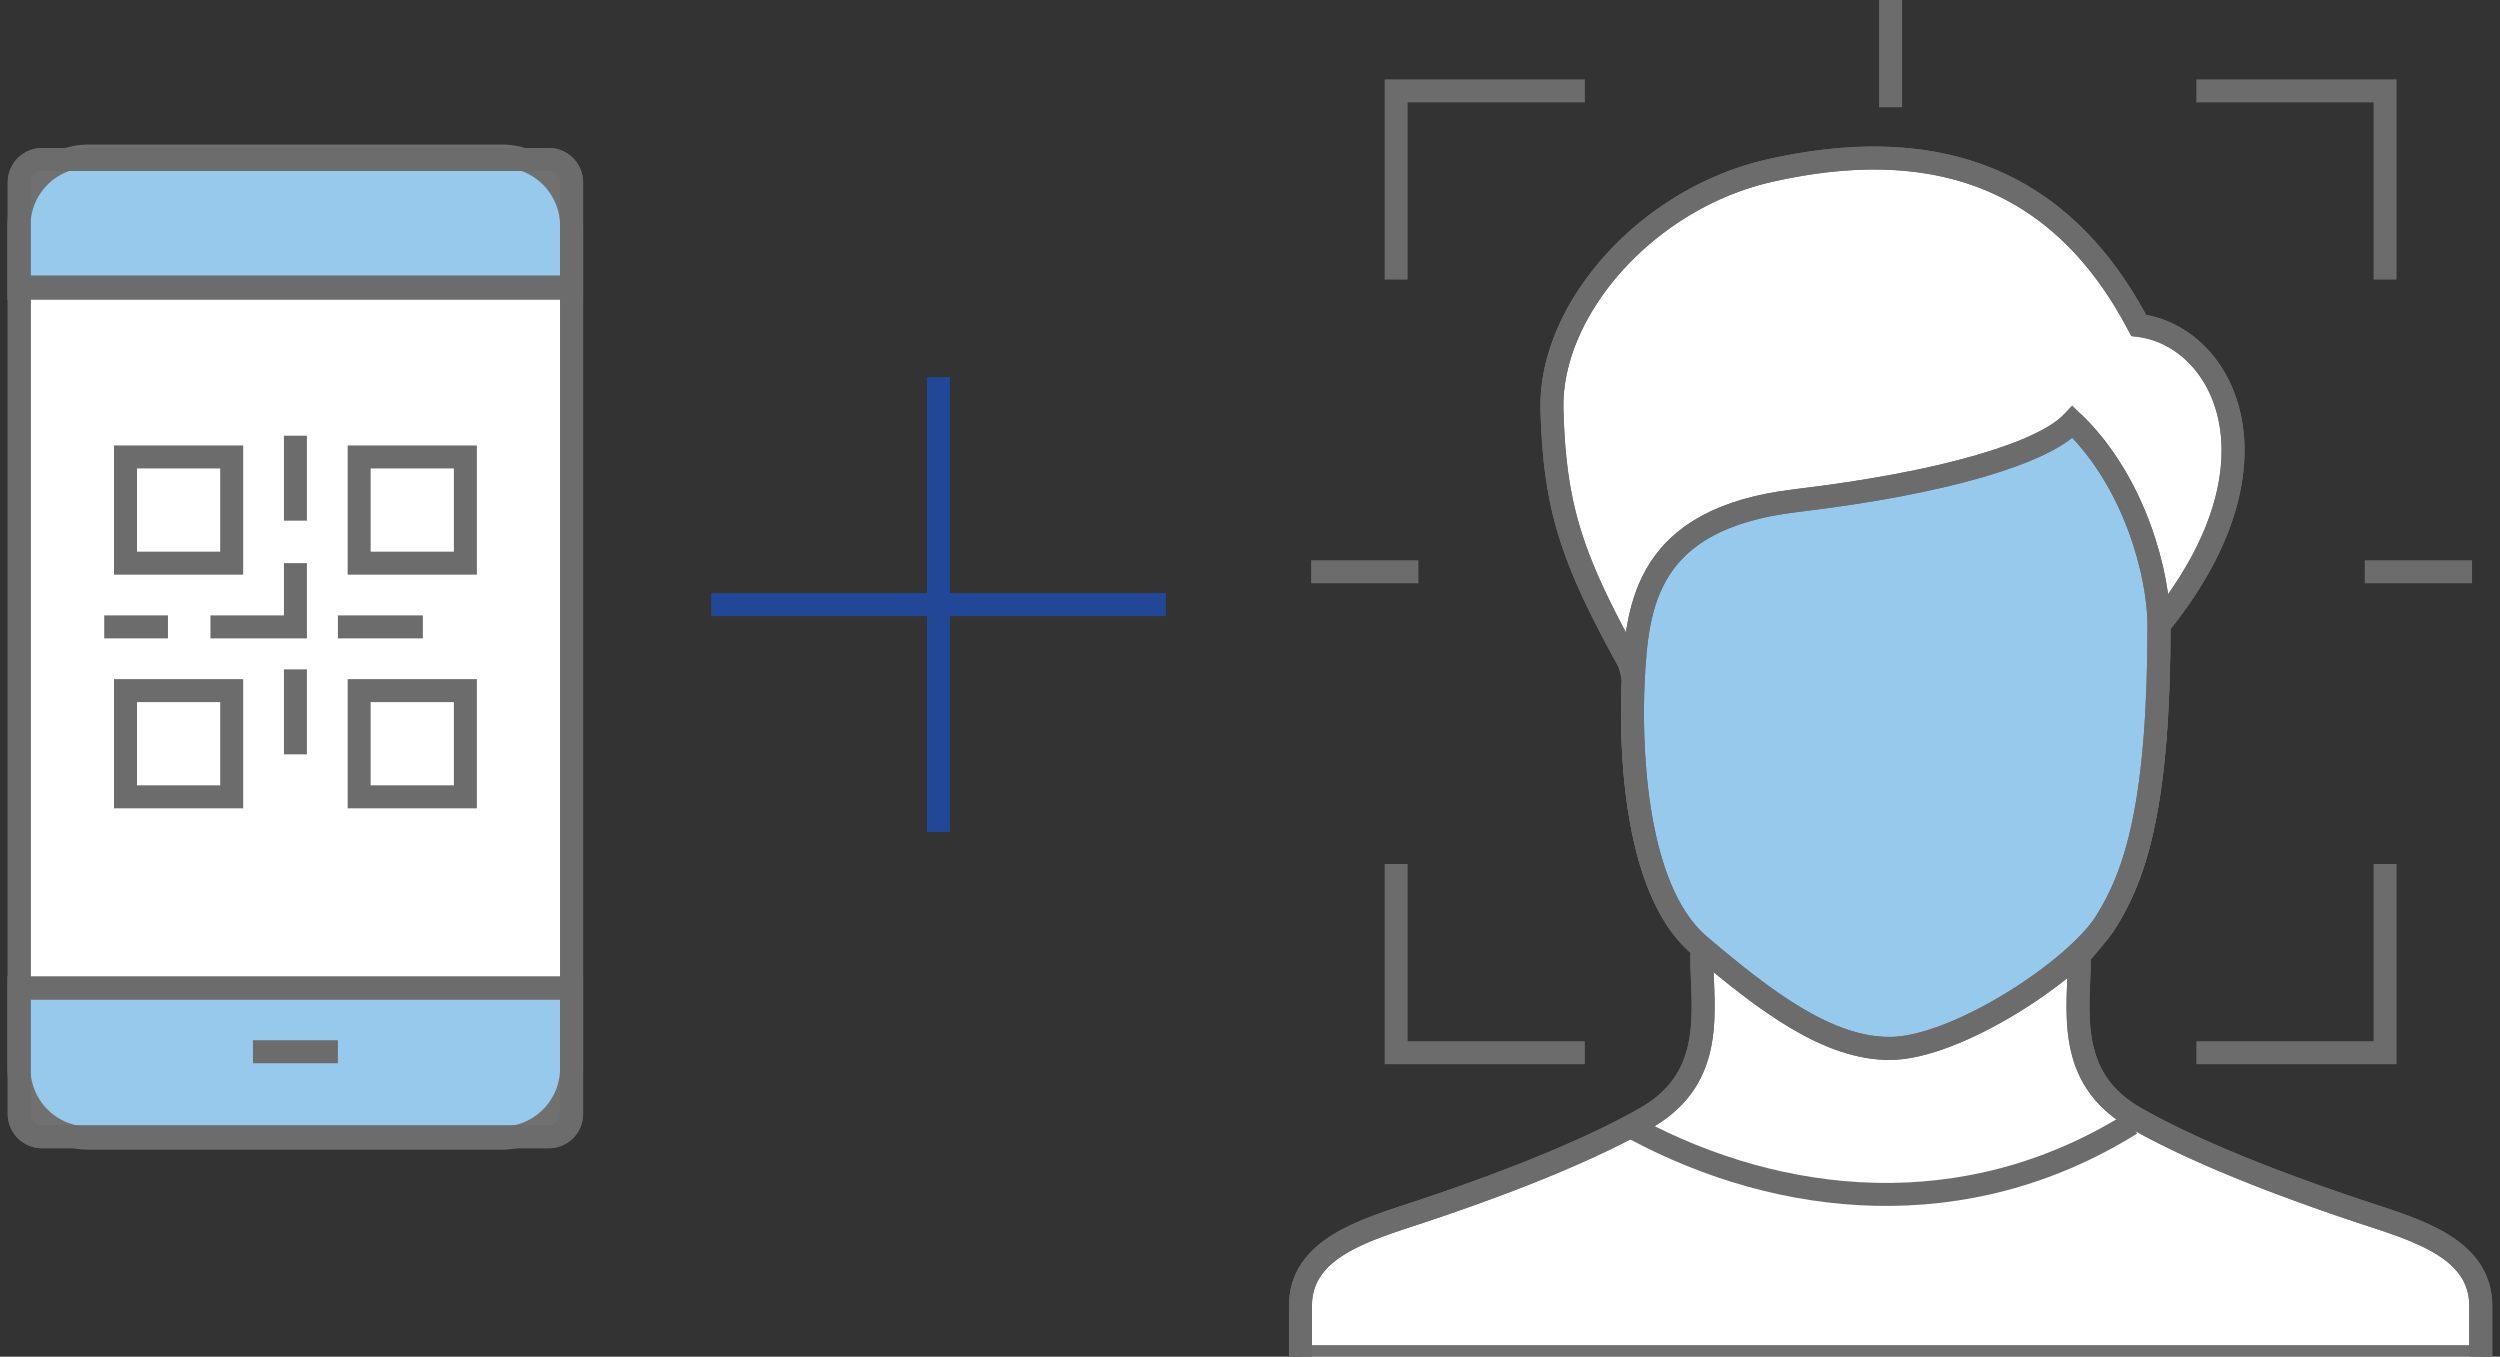
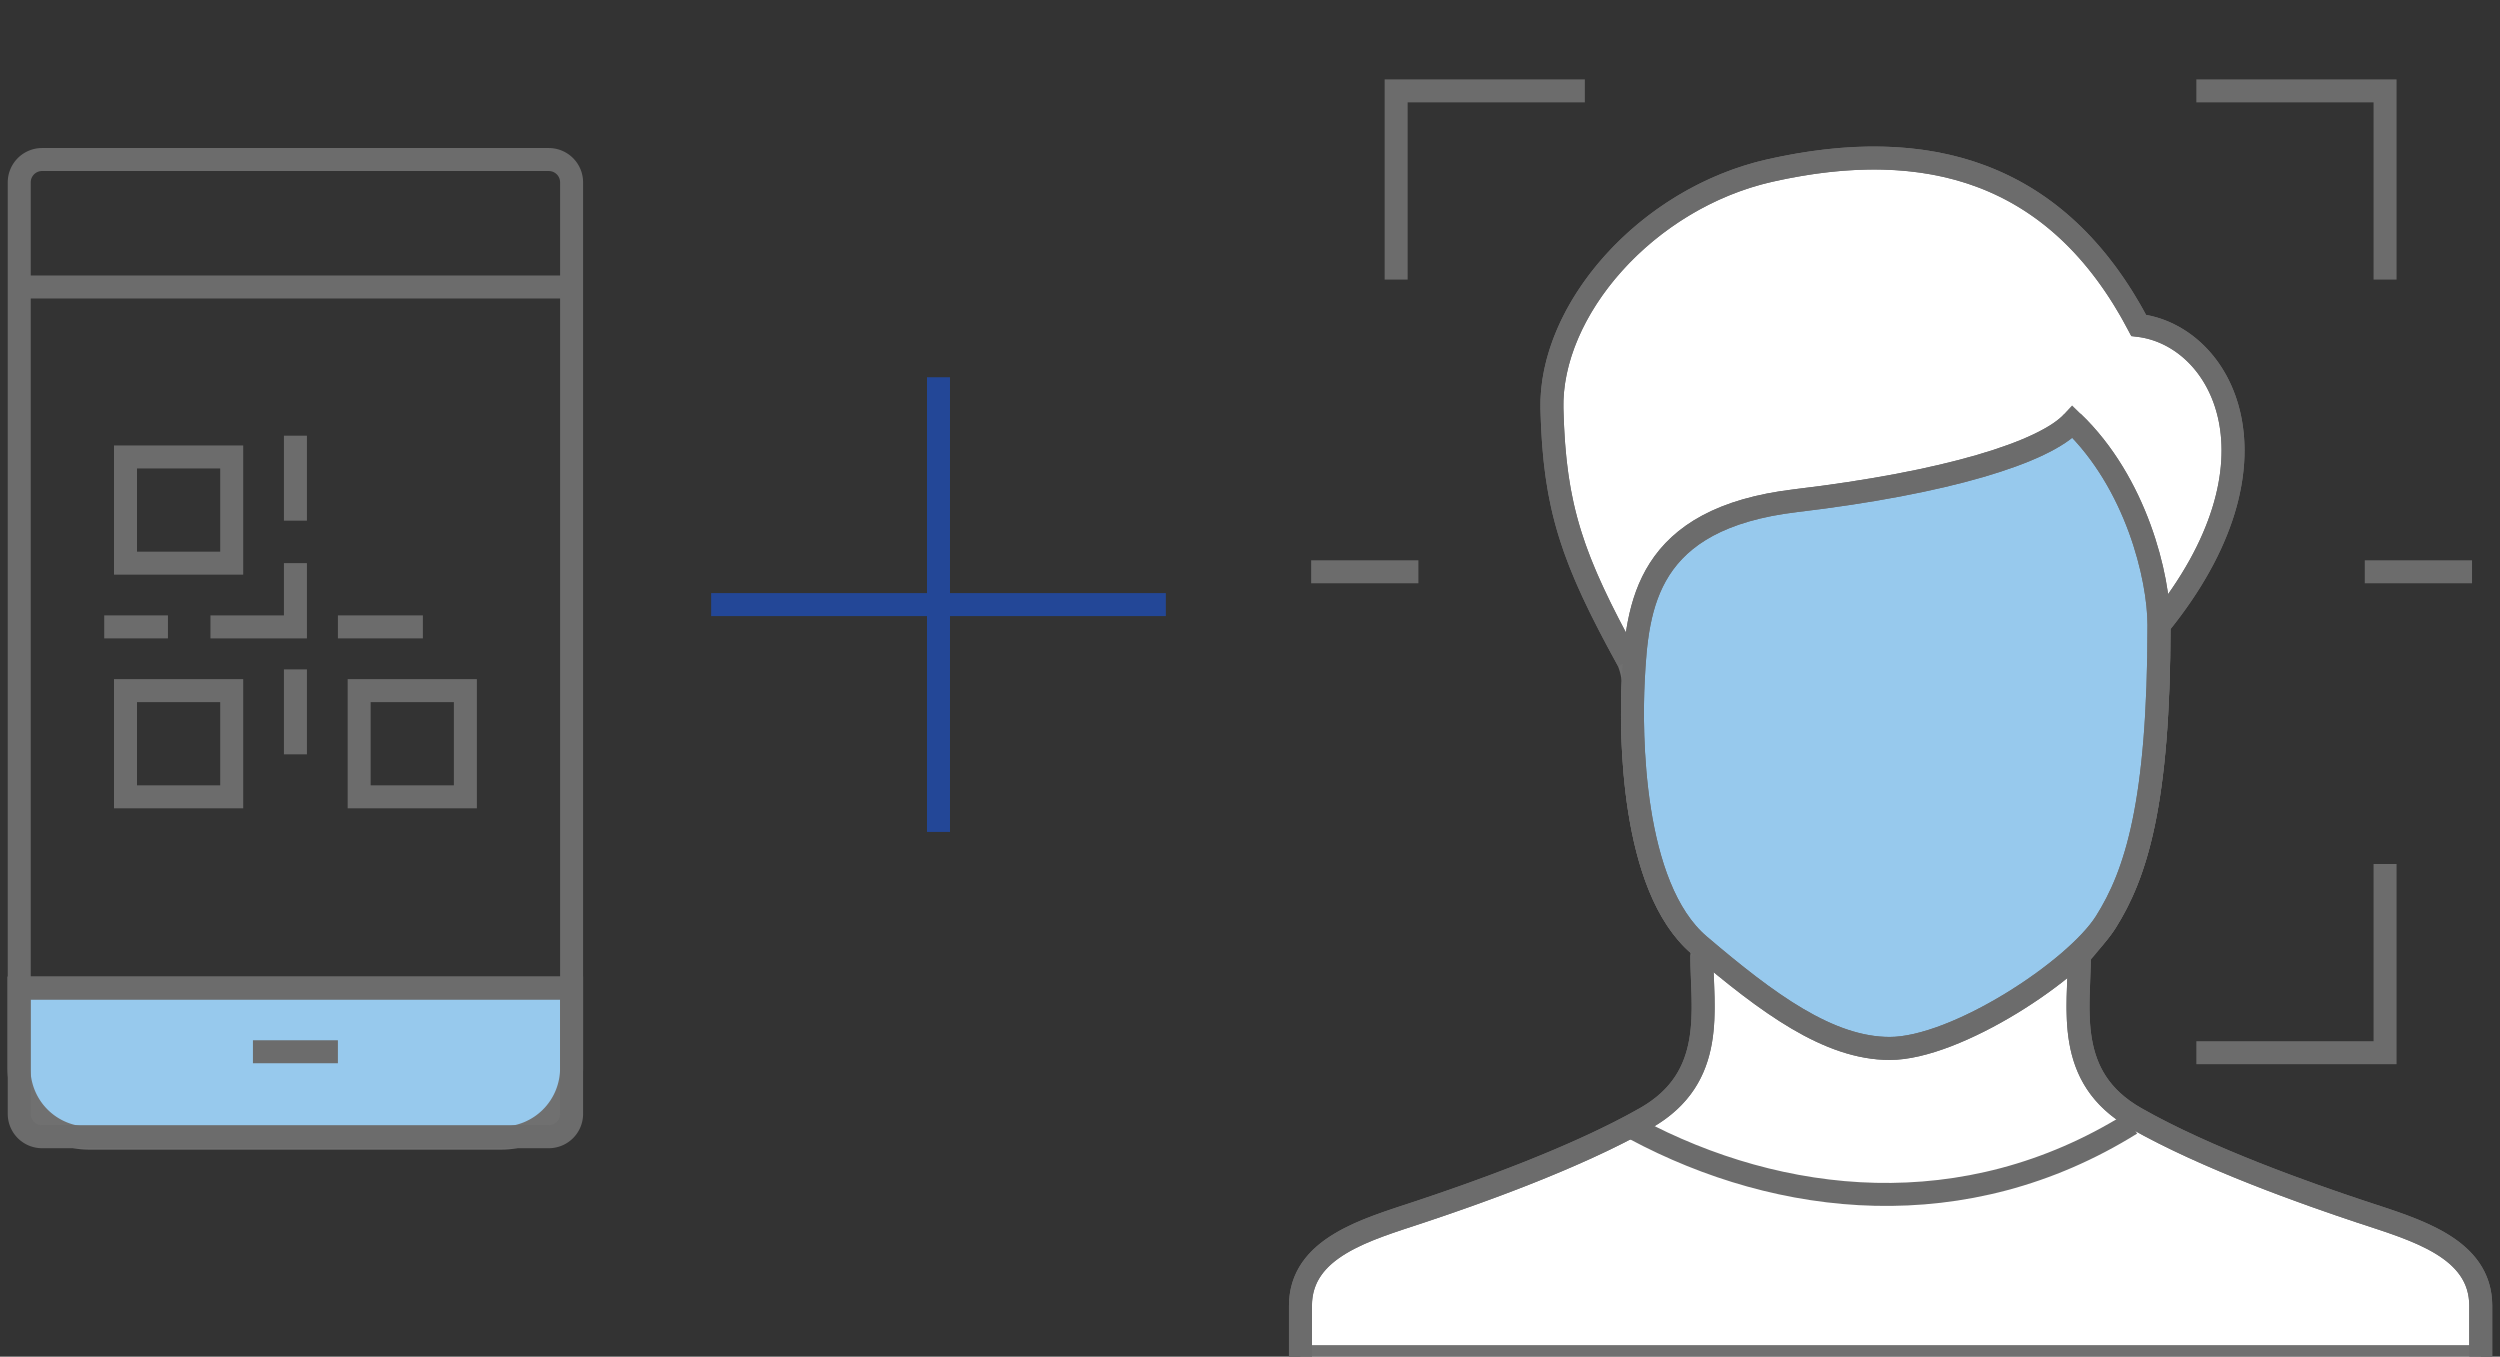
<svg xmlns="http://www.w3.org/2000/svg" width="217.5" height="118.029" viewBox="0 0 217.5 118.029">
  <rect x="0" y="0" width="217.5" height="118.029" fill="#333333" stroke="none" />
  <defs>
    <clipPath id="a">
      <rect width="217.5" height="118.029" fill="none" stroke="#707070" stroke-width="2" />
    </clipPath>
  </defs>
  <g transform="translate(-16 9.85)">
    <g transform="translate(16 -9.85)">
      <g transform="translate(0 0)" clip-path="url(#a)">
        <path d="M132.825,96.608c-4.64-1.547-13.481-4.64-19.667-8.177s-4.863-9.5-4.863-14.142c0,0,1.734-2,2.284-2.873,2.652-4.2,4.642-10.379,4.642-25.856,11.49-14.142,5.525-25.192-1.77-26.074C106.38,6.006,94.954,2.966,81.409,6.006c-10.826,2.431-19.223,12.155-19,20.772s1.767,13.037,6.627,21.878a6.09,6.09,0,0,1,.444,1.767c-.221,4.419-.221,17.9,5.745,22.981a.977.977,0,0,1,.221.885c0,4.64,1.326,10.608-4.86,14.142s-15.027,6.63-19.67,8.177S40.529,99.7,40.529,104.784V109.2H143.21v-4.419c0-5.084-5.745-6.63-10.385-8.177" transform="translate(72.612 8.826)" fill="#fff" stroke="#707070" stroke-width="2" />
        <path d="M89.17,13.149C86.739,15.8,78.121,18.453,65.084,20S51.271,29.064,50.942,35.688c-.223,4.419-.223,17.9,5.745,22.983s11.27,8.986,16.574,8.986c5.745,0,16.13-6.778,18.782-10.977s4.64-10.379,4.64-25.853c0-4.2-1.988-12.375-7.512-17.679" transform="translate(91.148 23.558)" fill="#97c9ed" stroke="#707070" stroke-width="2" />
        <path d="M89.17,13.149C86.739,15.8,78.121,18.453,65.084,20S51.271,29.064,50.942,35.688c-.223,4.419-.223,17.9,5.745,22.983s11.27,8.986,16.574,8.986c5.745,0,16.13-6.778,18.782-10.977s4.64-10.379,4.64-25.853C96.682,26.63,94.695,18.453,89.17,13.149Z" transform="translate(91.148 23.558)" fill="none" stroke="#6c6c6c" stroke-miterlimit="10" stroke-width="2" />
        <path d="M55,48.655c-4.863-8.838-6.41-13.26-6.63-21.878S56.545,8.436,67.374,6c13.545-3.04,24.971,0,32.042,13.481,7.292.885,13.257,11.934,1.767,26.076" transform="translate(86.65 8.825)" fill="none" stroke="#6c6c6c" stroke-miterlimit="10" stroke-width="2" />
        <path d="M75.444,29.773c0,4.64,1.326,10.608-4.863,14.142s-15.024,6.63-19.667,8.177-10.385,3.093-10.385,8.177v4.419" transform="translate(72.612 53.342)" fill="none" stroke="#6c6c6c" stroke-miterlimit="10" stroke-width="2" />
        <path d="M64.881,29.773c0,4.64-1.326,10.608,4.863,14.142s15.024,6.63,19.667,8.177S99.8,55.185,99.8,60.269v4.419" transform="translate(116.027 53.342)" fill="none" stroke="#6c6c6c" stroke-miterlimit="10" stroke-width="2" />
        <path d="M50.952,35.465c12.668,6.778,28.728,8.545,43.164-.441" transform="translate(91.286 62.75)" fill="none" stroke="#6c6c6c" stroke-miterlimit="10" stroke-width="2" />
        <path d="M43.511,19.249V2.832H59.928" transform="translate(77.954 5.074)" fill="none" stroke="#6c6c6c" stroke-miterlimit="10" stroke-width="2" />
        <path d="M84.866,19.249V2.832H68.449" transform="translate(122.634 5.074)" fill="none" stroke="#6c6c6c" stroke-miterlimit="10" stroke-width="2" />
-         <path d="M43.511,26.926V43.344H59.928" transform="translate(77.954 48.242)" fill="none" stroke="#6c6c6c" stroke-miterlimit="10" stroke-width="2" />
        <path d="M84.866,26.926V43.344H68.449" transform="translate(122.634 48.242)" fill="none" stroke="#6c6c6c" stroke-miterlimit="10" stroke-width="2" />
        <line x1="9.33" transform="translate(205.736 49.746)" fill="none" stroke="#6c6c6c" stroke-miterlimit="10" stroke-width="2" />
        <line x1="9.33" transform="translate(114.071 49.746)" fill="none" stroke="#6c6c6c" stroke-miterlimit="10" stroke-width="2" />
-         <line y1="9.33" transform="translate(164.483 0)" fill="none" stroke="#6c6c6c" stroke-miterlimit="10" stroke-width="2" />
-         <path d="M1.986,0H46.068a1.987,1.987,0,0,1,1.987,1.987V83.03a1.986,1.986,0,0,1-1.986,1.986H1.986A1.986,1.986,0,0,1,0,83.03V1.986A1.986,1.986,0,0,1,1.986,0Z" transform="translate(1.674 13.879)" fill="#fff" stroke="#707070" stroke-width="2" />
-         <path d="M48.668,16.37H.591V10.946A6.083,6.083,0,0,1,6.674,4.863H42.585a6.084,6.084,0,0,1,6.083,6.083Z" transform="translate(1.059 8.713)" fill="#97c9ed" stroke="#707070" stroke-width="2" />
        <path d="M48.668,30.792H.591v6.976a6.083,6.083,0,0,0,6.083,6.083H42.585a6.084,6.084,0,0,0,6.083-6.083Z" transform="translate(1.059 55.168)" fill="#97c9ed" stroke="#707070" stroke-width="2" />
        <path d="M1.986,0H46.068a1.987,1.987,0,0,1,1.987,1.987V83.03a1.986,1.986,0,0,1-1.986,1.986H1.986A1.986,1.986,0,0,1,0,83.03V1.986A1.986,1.986,0,0,1,1.986,0Z" transform="translate(1.674 13.879)" fill="none" stroke="#6c6c6c" stroke-miterlimit="10" stroke-width="2" />
        <line x2="48.055" transform="translate(1.675 85.959)" fill="none" stroke="#6c6c6c" stroke-miterlimit="10" stroke-width="2" />
        <line x2="48.055" transform="translate(1.675 24.968)" fill="none" stroke="#6c6c6c" stroke-miterlimit="10" stroke-width="2" />
        <line x2="7.392" transform="translate(22.005 91.503)" fill="none" stroke="#6c6c6c" stroke-miterlimit="10" stroke-width="2" />
        <rect width="9.24" height="9.24" transform="translate(10.918 39.755)" fill="none" stroke="#6c6c6c" stroke-miterlimit="10" stroke-width="2" />
-         <rect width="9.24" height="9.24" transform="translate(31.247 39.755)" fill="none" stroke="#6c6c6c" stroke-miterlimit="10" stroke-width="2" />
        <rect width="9.24" height="9.24" transform="translate(10.918 60.084)" fill="none" stroke="#6c6c6c" stroke-miterlimit="10" stroke-width="2" />
        <rect width="9.24" height="9.24" transform="translate(31.247 60.084)" fill="none" stroke="#6c6c6c" stroke-miterlimit="10" stroke-width="2" />
        <line y2="7.392" transform="translate(25.702 37.906)" fill="none" stroke="#6c6c6c" stroke-miterlimit="10" stroke-width="2" />
        <line x1="5.544" transform="translate(9.068 54.539)" fill="none" stroke="#6c6c6c" stroke-miterlimit="10" stroke-width="2" />
        <path d="M13.951,17.551v5.544H6.559" transform="translate(11.751 31.444)" fill="none" stroke="#6c6c6c" stroke-miterlimit="10" stroke-width="2" />
        <line x2="7.392" transform="translate(29.398 54.539)" fill="none" stroke="#6c6c6c" stroke-miterlimit="10" stroke-width="2" />
        <line y2="7.392" transform="translate(25.702 58.236)" fill="none" stroke="#6c6c6c" stroke-miterlimit="10" stroke-width="2" />
        <line x2="39.557" transform="translate(61.87 52.6)" fill="none" stroke="#234797" stroke-miterlimit="10" stroke-width="2" />
        <line y2="39.557" transform="translate(81.649 32.821)" fill="none" stroke="#234797" stroke-miterlimit="10" stroke-width="2" />
      </g>
    </g>
  </g>
</svg>